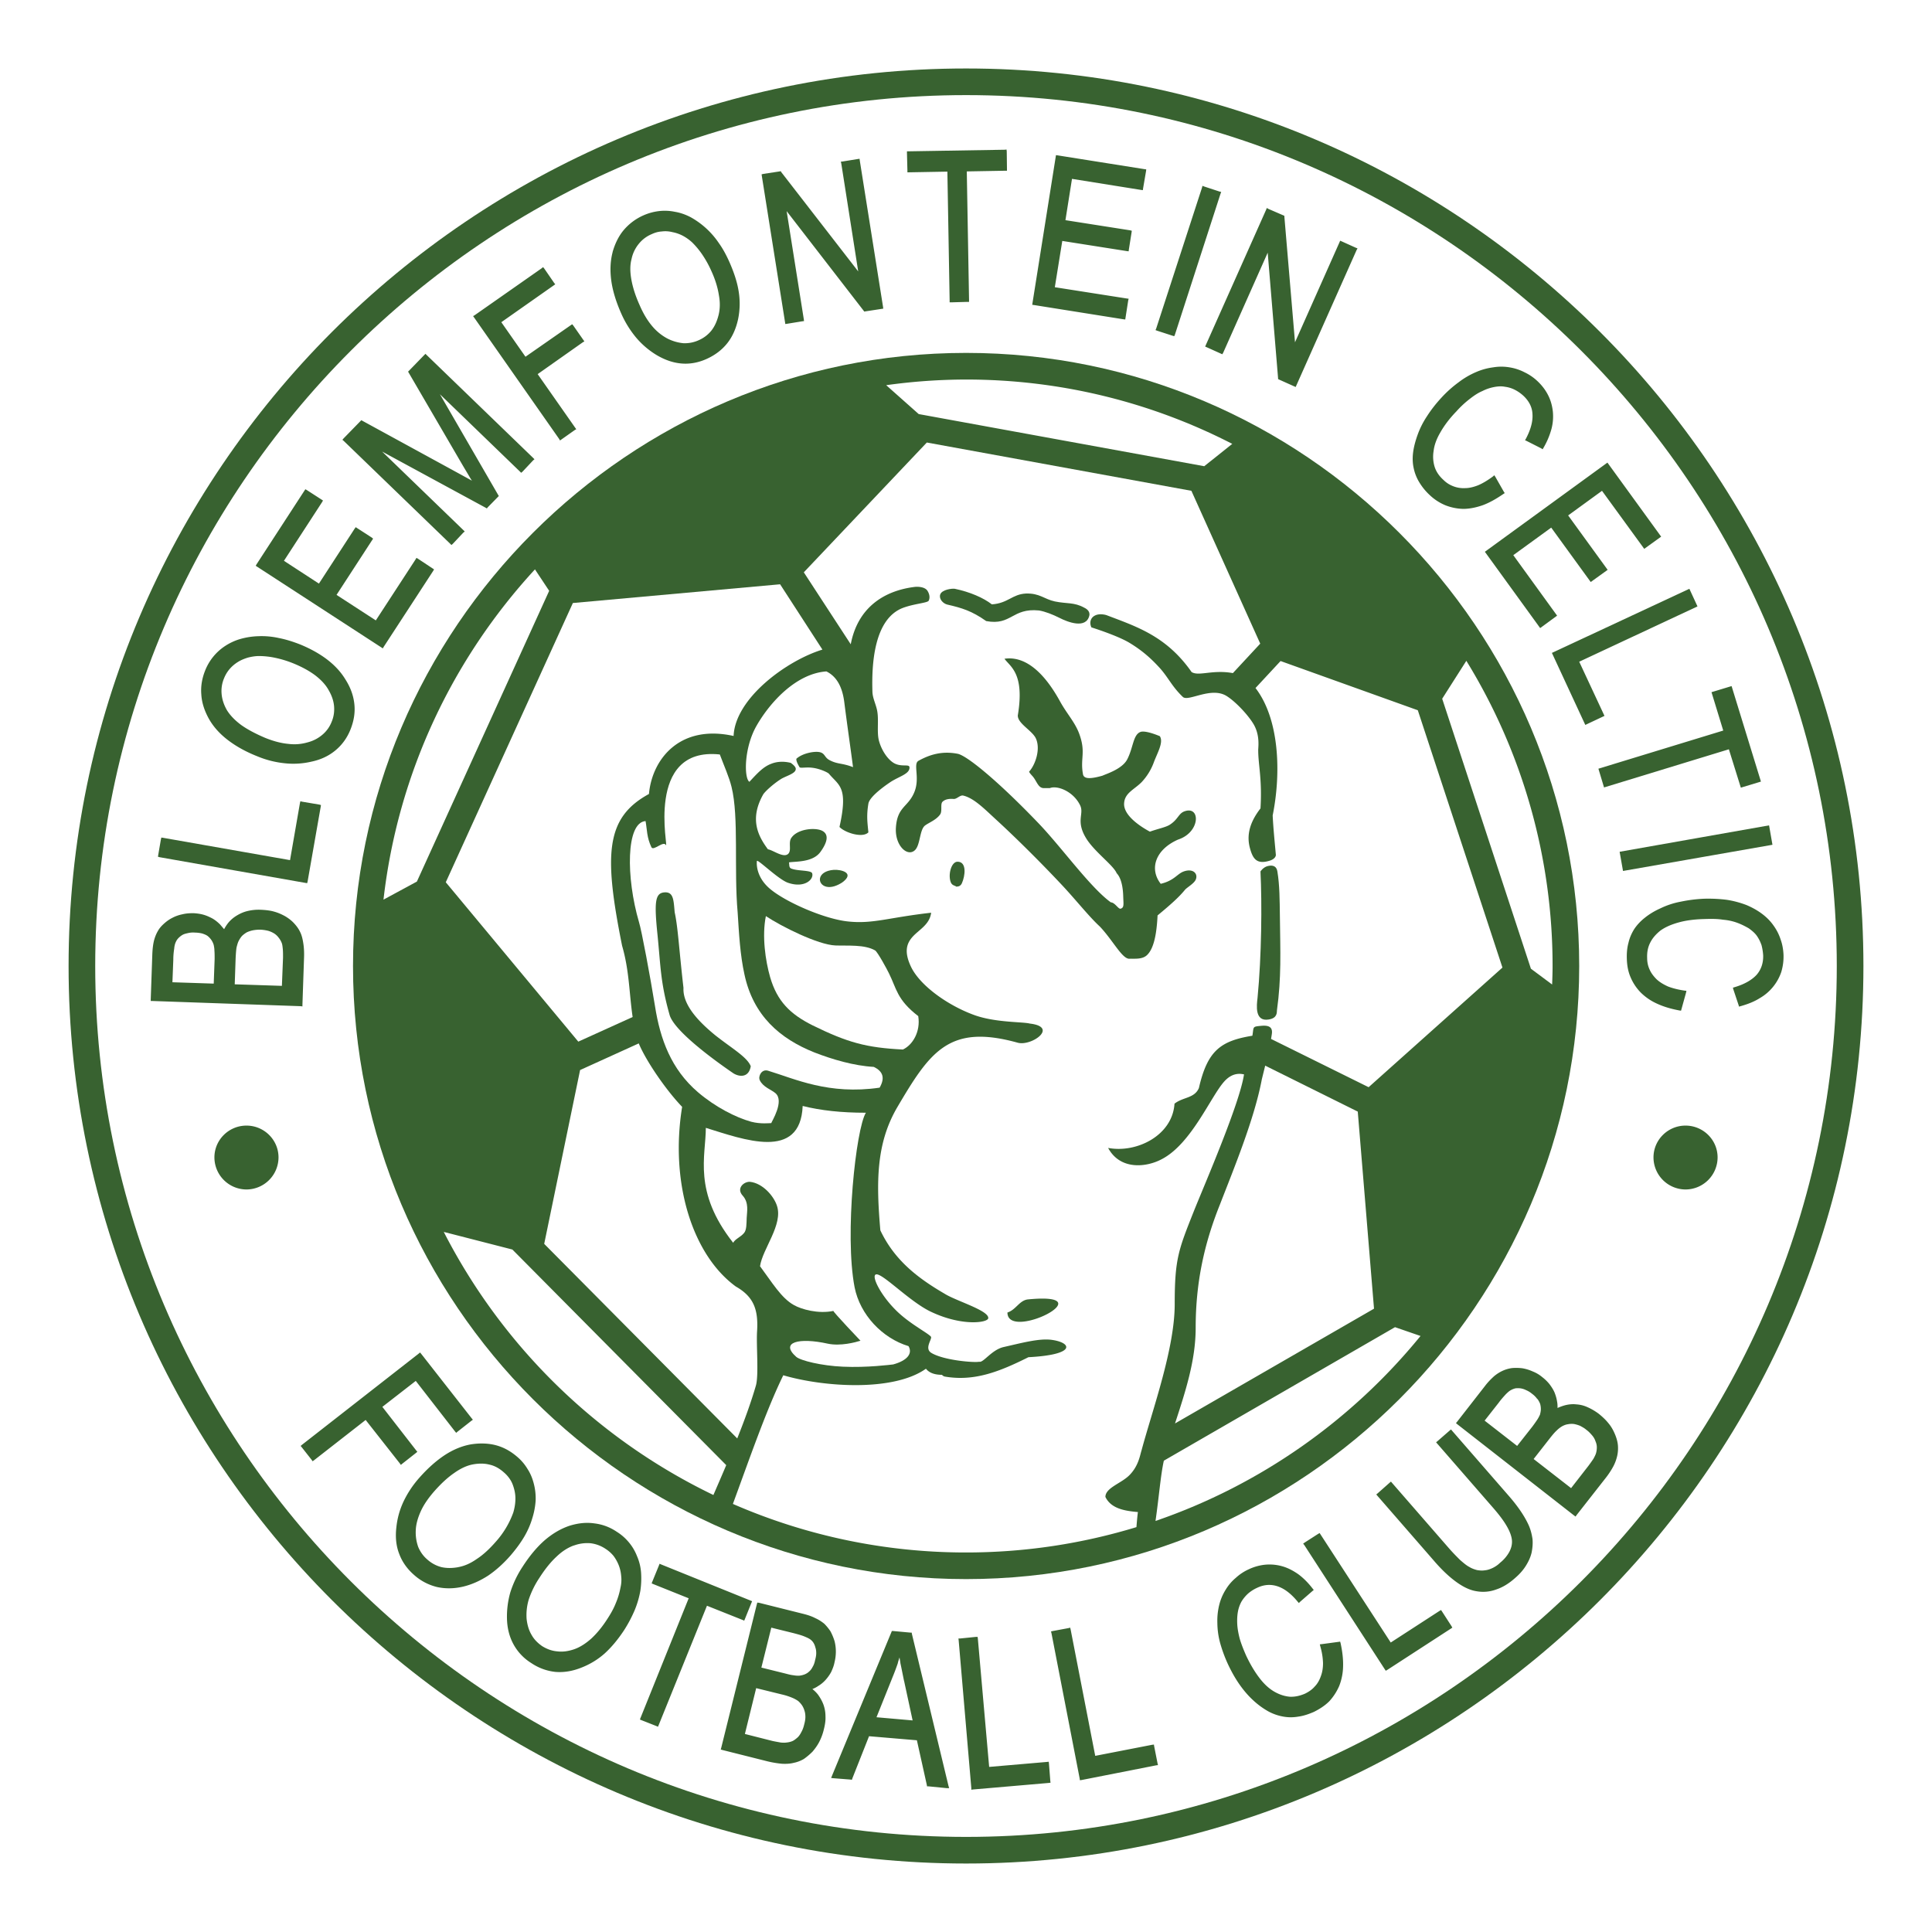
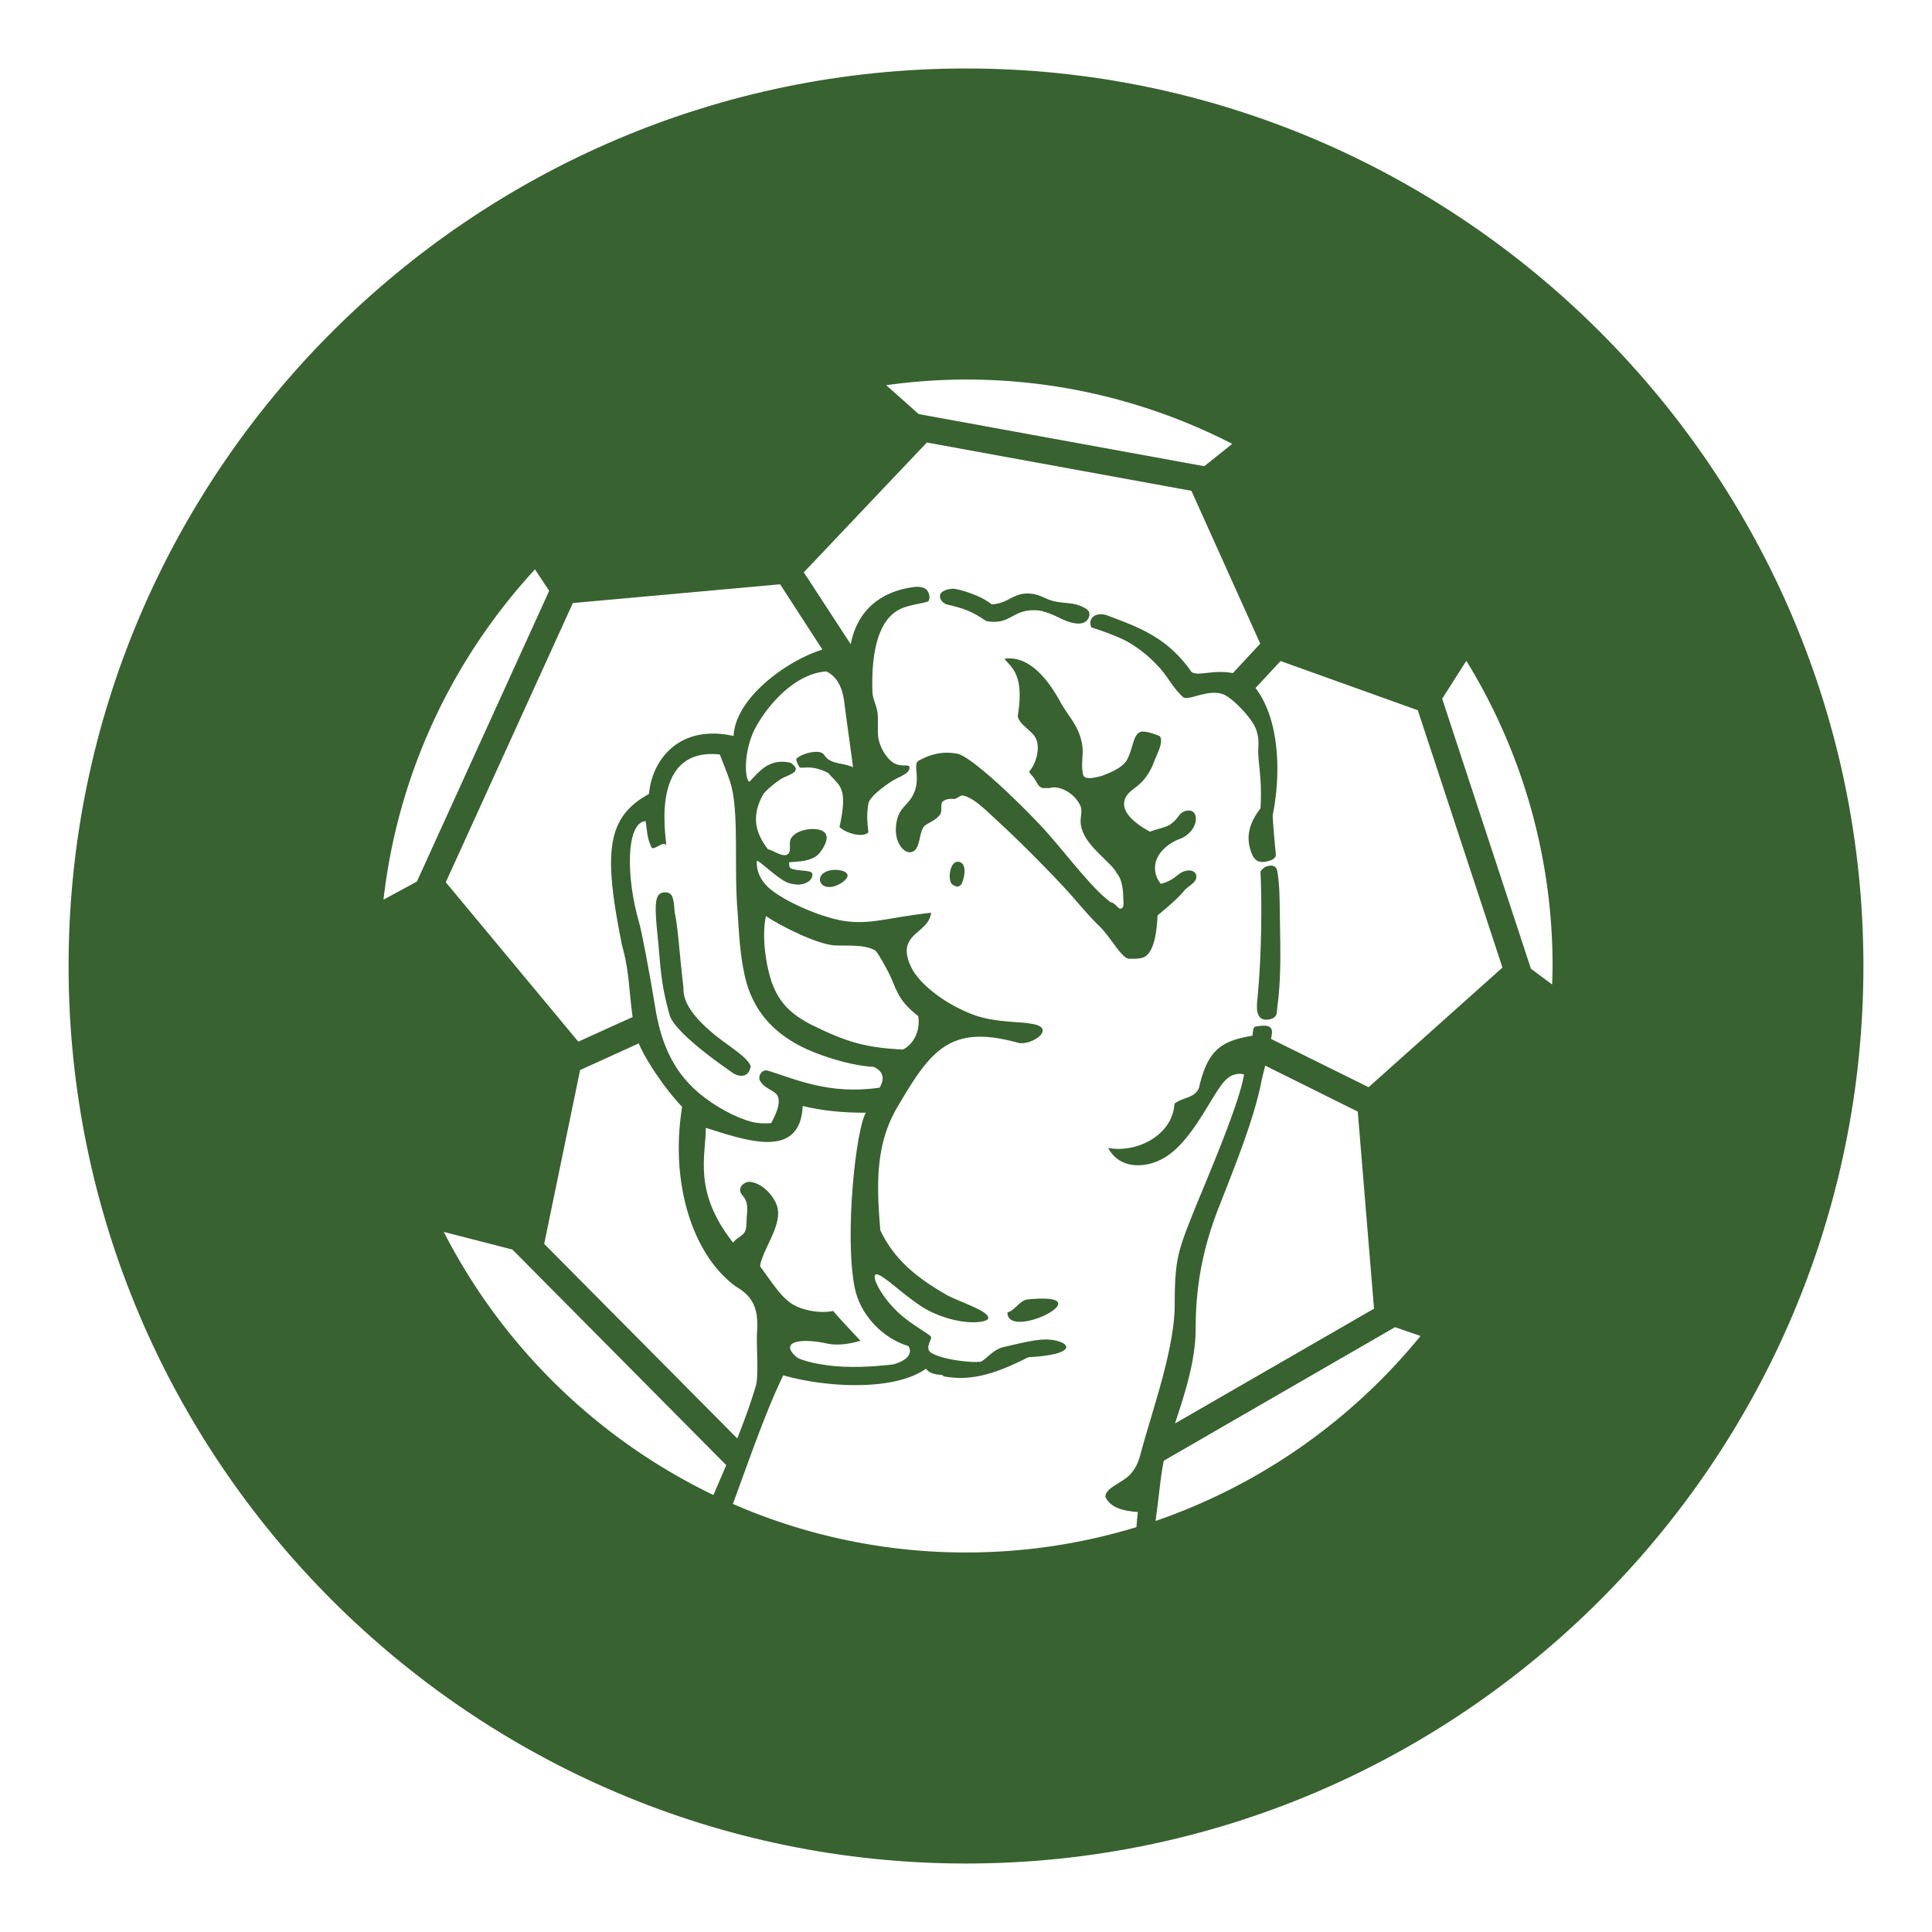
<svg xmlns="http://www.w3.org/2000/svg" width="2500" height="2500" viewBox="0 0 192.756 192.756">
  <g fill-rule="evenodd" clip-rule="evenodd">
    <path fill="#fff" d="M0 0h192.756v192.756H0V0z" />
    <path d="M96.389 6.832c49.3 0 89.525 40.247 89.525 89.546 0 49.323-40.225 89.546-89.525 89.546-49.323 0-89.546-40.223-89.546-89.546 0-49.3 40.223-89.546 89.546-89.546z" fill="#386230" />
-     <path d="M96.389 9.489c47.837 0 86.867 39.052 86.867 86.889 0 47.858-39.029 86.89-86.867 86.89-47.859 0-86.889-39.031-86.889-86.89 0-47.836 39.03-86.889 86.889-86.889z" fill="#fff" />
-     <path d="M168.256 98.855l-.045.203-.449 1.621-.045.158-.158-.023c-.855-.158-1.6-.383-2.23-.676a5.519 5.519 0 0 1-1.645-1.125 4.902 4.902 0 0 1-.99-1.486c-.248-.564-.361-1.172-.383-1.825-.021-.586.021-1.126.158-1.622.111-.496.314-.968.586-1.396.27-.406.629-.789 1.059-1.127.449-.36.967-.675 1.576-.945a7.972 7.972 0 0 1 2.004-.653 14.445 14.445 0 0 1 2.32-.293c.832-.022 1.598.022 2.297.113a9.693 9.693 0 0 1 1.936.518c.586.248 1.105.54 1.555.878.451.338.834.721 1.148 1.172.293.405.541.878.699 1.373.18.496.27 1.014.293 1.555a5.34 5.34 0 0 1-.227 1.711 4.784 4.784 0 0 1-2.163 2.611c-.539.34-1.17.586-1.891.789l-.158.045-.045-.158-.518-1.553-.045-.18.158-.047c.99-.291 1.732-.721 2.205-1.236.451-.52.676-1.172.654-1.938a5.459 5.459 0 0 0-.18-1.081v.022a3.564 3.564 0 0 0-.475-.924c-.201-.27-.473-.495-.787-.721-.316-.18-.699-.383-1.127-.541s-.9-.27-1.441-.314c-.562-.091-1.148-.091-1.824-.068-.99.022-1.869.135-2.59.338-.742.202-1.352.473-1.824.811-.449.36-.811.766-1.037 1.239-.225.45-.314.945-.291 1.509 0 .428.09.811.248 1.148.156.361.404.676.697.969.316.293.697.518 1.148.721.473.18 1.014.314 1.623.404l.204.024zM161.59 84.982l14.91-2.635.338 1.937-14.91 2.612-.338-1.914zM159.473 76.694l12.455-3.806-1.172-3.829 2.004-.608 2.929 9.527-2.005.608-1.194-3.829-12.455 3.806-.562-1.869zM154.834 65.14l13.715-6.396.81 1.757-11.8 5.518 2.521 5.405-1.914.901-3.332-7.185zM148.145 55.051l12.228-8.897 5.361 7.388-1.689 1.216-4.213-5.789-3.377 2.455 3.941 5.429-1.689 1.215-3.941-5.427-3.784 2.747 4.37 6.036-1.69 1.239-5.517-7.612zM149.09 47.416l.113.18.834 1.464.09.135-.137.09c-.721.495-1.395.877-2.07 1.125-.654.226-1.307.361-1.938.361a5.204 5.204 0 0 1-1.779-.361 5.108 5.108 0 0 1-1.555-1.013 5.86 5.86 0 0 1-1.035-1.262 4.376 4.376 0 0 1-.562-1.396c-.113-.495-.137-1.013-.068-1.576s.225-1.148.451-1.779c.225-.63.539-1.261.945-1.869.404-.631.879-1.239 1.441-1.847a11.57 11.57 0 0 1 1.711-1.531 8.056 8.056 0 0 1 1.734-1.014 6.26 6.26 0 0 1 1.713-.473 4.898 4.898 0 0 1 1.621 0 4.96 4.96 0 0 1 1.508.495 5.01 5.01 0 0 1 1.307.901c.428.405.789.878 1.037 1.374.246.473.404 1.014.473 1.6a4.907 4.907 0 0 1-.135 1.779 7.733 7.733 0 0 1-.789 1.87l-.09.157-.135-.09-1.465-.743-.156-.067.088-.158c.475-.901.699-1.711.654-2.432-.023-.699-.338-1.306-.879-1.825a3.861 3.861 0 0 0-.9-.63 2.99 2.99 0 0 0-.969-.293c-.338-.068-.697-.044-1.059.023a4.375 4.375 0 0 0-1.193.405c-.428.18-.832.45-1.262.788a9.581 9.581 0 0 0-1.328 1.239c-.699.721-1.217 1.419-1.6 2.094-.383.653-.607 1.262-.676 1.87a3.444 3.444 0 0 0 .113 1.599c.158.473.451.9.879 1.283.293.293.631.496.99.631.361.136.742.203 1.172.18.404 0 .855-.112 1.307-.292.473-.203.945-.496 1.439-.856l.16-.136zM120.24 34.579l.067-.159 6.013-13.49.069-.18.156.09 1.51.653.09.045v.113l1.058 12.499 4.438-9.977.066-.157.158.067 1.397.631.179.068-.089.157-6.012 13.513-.069.158-.158-.068-1.508-.676-.091-.045v-.09l-1.035-12.522-4.438 9.977-.09.158-.156-.068-1.397-.63-.158-.067zM115.285 32.934l.069-.157 4.57-14.054.045-.181.179.068 1.51.496.182.045-.069.181-4.548 14.053-.069.157-.158-.044-1.531-.496-.18-.068zM102.988 30.412l.024-.181 2.318-14.594.024-.158.179.024 8.649 1.373.179.023-.021.18-.293 1.712-.024.18-.179-.023-6.891-1.103-.654 4.121 6.465 1.014.156.044-.022.158-.271 1.712-.022.18-.179-.022-6.442-1.014-.744 4.617 7.186 1.126.179.023-.044.18-.27 1.734-.023.157-.182-.021-8.918-1.42-.18-.022zM94.745 30.164v-.18l-.225-12.86-3.807.068h-.18v-.181l-.045-1.734v-.18h.18l9.596-.158.156-.022.023.18.022 1.757v.18h-.18l-3.828.068.225 12.837v.18h-.18l-1.577.045h-.18zM78.349 32.327l-.022-.159-2.32-14.616-.023-.158.181-.045 1.621-.247.113-.023.045.09 7.68 9.91-1.689-10.766-.046-.18.181-.022 1.531-.248.158-.023.023.181 2.319 14.594.023.179-.158.023-1.622.248-.112.022-.068-.089-7.68-9.933 1.712 10.789.022.18-.179.022-1.51.247-.18.024zM55.873 43.947l-.09-.157-8.469-12.095-.112-.157.157-.09 6.689-4.685.135-.113.113.136.991 1.441.112.136-.157.112-5.225 3.671 2.41 3.446 4.527-3.153.134-.09.113.135.991 1.419.113.158-.158.089-4.504 3.176 3.738 5.338.113.157-.158.091-1.306.923-.157.112zM45.04 54.375l-.112-.112-10.631-10.27-.135-.113.112-.134 1.689-1.734.09-.09.113.067 9.526 5.203 1.396.766c-.067-.09-.135-.203-.203-.315-.18-.315-.428-.721-.721-1.216l-5.383-9.234-.067-.113.112-.113 1.486-1.531.136-.135.112.113 10.63 10.27.135.134-.135.113-1.058 1.126-.136.113-.112-.113-7.995-7.725L49.7 49.376l.067.113-.09.09-1.014 1.036-.09.113-.112-.068-10.338-5.608 8.107 7.837.136.136-.136.112-1.058 1.126-.132.112zM38.193 64.69l-.135-.09-12.41-8.063-.135-.09.09-.158 4.774-7.342.091-.135.157.091 1.464.945.136.09-.091.158-3.805 5.856 3.49 2.274 3.558-5.473.113-.157.135.09 1.464.945.135.113-.09.135-3.558 5.473 3.919 2.545 3.963-6.081.09-.157.159.09 1.463.968.135.09-.09.158-4.932 7.567-.09.158zM30.648 88.113l-.158-.023-14.571-2.568-.158-.045.023-.157.27-1.577.045-.18.158.022 12.68 2.23.99-5.697.045-.18.158.044 1.734.293.158.045-.022.158-1.307 7.454-.045.181zM143.279 143.898l.137-.111 1.215-1.059.135-.113.113.135 5.607 6.441c.475.541.879 1.059 1.217 1.555s.607.969.811 1.418c.203.451.314.924.383 1.375.045.449 0 .924-.09 1.373-.113.473-.316.9-.586 1.328-.27.43-.631.834-1.08 1.217-.609.541-1.24.924-1.871 1.127a3.721 3.721 0 0 1-1.914.18c-.652-.09-1.328-.404-2.049-.924-.721-.518-1.486-1.238-2.275-2.162l-5.607-6.441-.113-.135.137-.113 1.193-1.057.135-.113.113.135 5.607 6.441c.428.496.832.9 1.17 1.238.361.314.654.562.924.699.248.156.52.248.766.314.271.045.52.068.789.023.27-.023.518-.113.766-.227.27-.135.518-.293.742-.518.428-.338.723-.721.924-1.08.203-.383.293-.744.271-1.127-.023-.383-.182-.855-.473-1.373-.316-.564-.768-1.172-1.375-1.871l-5.607-6.441-.115-.134zM138.258 166.691l-.09-.134-8.041-12.411-.111-.134.156-.114 1.33-.855.156-.09.09.135 7.006 10.787 4.863-3.152.158-.09.09.135.946 1.464.089.159-.134.089-6.35 4.122-.158.089zM131.68 164.055l.203-.021 1.668-.225.156-.023.045.158c.182.834.271 1.621.248 2.32a5.658 5.658 0 0 1-.383 1.936 5.471 5.471 0 0 1-.99 1.533c-.428.428-.947.766-1.531 1.059-.518.225-1.037.404-1.555.473-.518.09-1.014.09-1.51 0a4.903 4.903 0 0 1-1.486-.518 7.816 7.816 0 0 1-1.486-1.082c-.494-.451-.945-.969-1.373-1.576s-.811-1.283-1.172-2.051a14.01 14.01 0 0 1-.787-2.139 7.903 7.903 0 0 1-.271-1.982 6.607 6.607 0 0 1 .182-1.779 5.234 5.234 0 0 1 .631-1.508c.27-.451.607-.857 1.014-1.195a4.882 4.882 0 0 1 1.328-.877 4.988 4.988 0 0 1 1.645-.451c.562-.045 1.104 0 1.666.158s1.08.428 1.6.789c.518.381.99.855 1.441 1.441l.111.135-.135.111-1.217 1.059-.135.135-.135-.156c-.652-.789-1.307-1.283-1.982-1.51-.676-.225-1.352-.18-2.025.137a3.741 3.741 0 0 0-.924.584 3.685 3.685 0 0 0-.652.789 3.322 3.322 0 0 0-.361 1.014c-.068.359-.09.787-.068 1.238.023.451.113.945.248 1.465.158.539.383 1.102.652 1.711.428.9.879 1.645 1.352 2.252.451.586.947 1.035 1.465 1.328s1.014.451 1.531.496c.518.023 1.014-.09 1.531-.314.361-.182.699-.406.945-.699.271-.27.475-.631.609-1.014.156-.404.225-.834.225-1.328a6.663 6.663 0 0 0-.27-1.666l-.048-.207zM107.74 177.615l-.023-.181-2.815-14.504-.045-.159.18-.044 1.578-.293.156-.043.045.179 2.455 12.612 5.676-1.104.18-.021.023.158.338 1.711.045.179-.179.022-7.434 1.465-.18.023zM96.907 178.561v-.18l-1.261-14.731-.023-.179h.18l1.578-.159h.156l.024.182 1.127 12.791 5.765-.496.18-.021.021.179.135 1.735.023.179-.179.024-7.545.652-.181.024zM63.845 171.557l.068-.182 4.797-11.914-3.536-1.418-.158-.068.068-.18.653-1.6.068-.179.157.068 8.918 3.604.159.066-.068.158-.653 1.621-.068.158-.158-.068-3.558-1.418-4.82 11.914-.067.158-.157-.068-1.487-.586-.158-.066zM29.995 144.26l.135-.114 11.644-9.097.135-.113.112.134 5.045 6.442.113.134-.158.114-1.374 1.08-.134.113-.113-.135-3.919-5.045-3.333 2.59 3.378 4.348.112.133-.135.115-1.373 1.08-.135.113-.113-.158-3.401-4.324-5.135 4.008-.157.113-.091-.135-.991-1.261-.112-.135zM61.976 31.268c-.518-1.171-.855-2.275-.991-3.289-.135-1.013-.09-1.959.135-2.815v-.022c.248-.855.608-1.599 1.126-2.208a5.46 5.46 0 0 1 1.937-1.441 5.39 5.39 0 0 1 1.531-.428 4.942 4.942 0 0 1 1.622.067c.54.09 1.058.271 1.576.541a8.177 8.177 0 0 1 2.815 2.59c.406.563.766 1.239 1.081 1.959.451 1.037.766 2.004.901 2.928a7.615 7.615 0 0 1-.067 2.681c-.203.946-.563 1.756-1.081 2.41-.518.653-1.193 1.171-2.027 1.554-.833.383-1.689.541-2.522.473-.856-.068-1.689-.36-2.522-.855a8.297 8.297 0 0 1-2.027-1.735 10.125 10.125 0 0 1-1.487-2.41zm1.846-.811c.361.833.767 1.509 1.239 2.072.451.541.968.946 1.509 1.238a4.465 4.465 0 0 0 1.599.474 3.326 3.326 0 0 0 1.531-.293 3.333 3.333 0 0 0 1.261-.946c.338-.428.563-.923.721-1.532.157-.608.18-1.261.044-2.004-.112-.744-.36-1.577-.766-2.455-.248-.563-.541-1.081-.856-1.554s-.653-.878-1.036-1.261a4.49 4.49 0 0 0-.946-.676 3.754 3.754 0 0 0-1.036-.36 2.838 2.838 0 0 0-1.059-.067c-.36.022-.675.112-1.013.27a3.256 3.256 0 0 0-1.284.968 3.505 3.505 0 0 0-.72 1.509c-.158.586-.158 1.262-.023 2.027.138.788.408 1.644.835 2.59zM25.671 75.456c-1.194-.473-2.185-1.036-2.996-1.667-.811-.63-1.441-1.352-1.869-2.139-.428-.789-.676-1.577-.721-2.365-.067-.788.067-1.599.383-2.387a5.216 5.216 0 0 1 2.004-2.455c.45-.293.968-.541 1.532-.699a7.308 7.308 0 0 1 1.779-.27 7.899 7.899 0 0 1 2.027.18c.698.135 1.419.36 2.162.653 1.036.428 1.915.923 2.658 1.486.766.586 1.374 1.239 1.825 1.982.518.811.811 1.621.9 2.477.09.833-.045 1.667-.383 2.522s-.855 1.554-1.509 2.095c-.653.54-1.441.923-2.41 1.125a7.922 7.922 0 0 1-2.635.158 9.662 9.662 0 0 1-2.747-.696zm.766-1.848c.833.338 1.599.541 2.32.608.698.09 1.351.022 1.959-.158a3.63 3.63 0 0 0 1.464-.766 3.18 3.18 0 0 0 .901-1.261c.225-.518.292-1.059.248-1.577s-.225-1.059-.541-1.599c-.293-.541-.766-1.037-1.351-1.486-.608-.451-1.352-.856-2.252-1.217a10.62 10.62 0 0 0-1.712-.518 7.935 7.935 0 0 0-1.622-.181c-.383 0-.766.067-1.126.158-.36.113-.699.248-1.014.45a3.485 3.485 0 0 0-.811.699 3.303 3.303 0 0 0-.541.9 3.247 3.247 0 0 0-.248 1.577c.045.54.225 1.081.518 1.599.315.518.788 1.014 1.419 1.486.632.453 1.442.881 2.389 1.286zM30.175 100.41l-.18-.023-14.775-.518h-.18v-.182l.158-4.526c.022-.473.068-.9.158-1.283.09-.361.225-.699.383-.969.158-.293.36-.518.608-.743.248-.225.518-.428.833-.586.337-.18.675-.292 1.013-.36.36-.09.721-.113 1.104-.113.36.022.698.067 1.014.158.315.09.607.225.9.382.27.158.518.361.744.585l.405.474a4.13 4.13 0 0 1 .428-.654c.248-.292.518-.518.856-.72.338-.203.698-.36 1.104-.451s.833-.135 1.283-.113c.473.022.901.067 1.307.181.405.112.766.27 1.126.473.338.203.631.428.878.698.248.27.451.54.608.878.157.315.248.698.315 1.149.067.428.09.923.067 1.464l-.158 4.616v.183h.001zm-2.05-2.051l.113-2.815c0-.337 0-.607-.023-.855-.022-.226-.044-.428-.09-.563a1.918 1.918 0 0 0-.315-.562 1.646 1.646 0 0 0-.45-.428 2.495 2.495 0 0 0-.608-.271 4.154 4.154 0 0 0-.788-.112 3.8 3.8 0 0 0-.743.067 2.768 2.768 0 0 0-.608.203c-.18.113-.338.226-.473.361a2.465 2.465 0 0 0-.316.473c-.089.158-.157.406-.225.676-.045.293-.068.653-.09 1.059l-.09 2.613 4.706.154zm-6.801-.224l.09-2.455c0-.315 0-.608-.022-.855 0-.226-.045-.405-.068-.541a1.815 1.815 0 0 0-.248-.518 1.906 1.906 0 0 0-.36-.383c-.158-.113-.338-.18-.541-.248a3.304 3.304 0 0 0-.721-.09c-.248-.023-.473 0-.676.045-.202.045-.405.089-.563.18-.158.09-.292.203-.405.315a1.28 1.28 0 0 0-.271.405c-.068.135-.135.36-.158.653-.045.293-.09.653-.09 1.104L17.203 98l4.121.135zM157.197 151.309l-.156-.113-11.645-9.098-.135-.113.113-.135 2.791-3.58c.293-.385.586-.676.879-.947.293-.248.586-.428.879-.562s.607-.225.945-.27a5.196 5.196 0 0 1 1.014.021 4.25 4.25 0 0 1 1.035.316c.338.135.654.314.947.562.293.225.518.449.721.697.203.271.383.541.518.855.113.293.203.586.248.902.045.203.045.428.045.631a4.95 4.95 0 0 1 .744-.271c.359-.09.742-.135 1.125-.09.383.023.766.113 1.148.293.361.158.744.383 1.104.652.359.295.676.586.947.924.27.316.473.676.629 1.037.158.359.271.721.316 1.08a3.53 3.53 0 0 1-.045 1.08 4.263 4.263 0 0 1-.406 1.127 8.148 8.148 0 0 1-.811 1.217l-2.859 3.648-.091.137zm-.449-2.838l1.734-2.229c.201-.271.359-.496.496-.699.111-.203.201-.383.246-.518.068-.225.092-.428.092-.631s-.047-.404-.137-.607c-.066-.203-.18-.406-.338-.586s-.338-.383-.562-.541c-.203-.18-.428-.293-.631-.406a3.293 3.293 0 0 0-.607-.18 1.918 1.918 0 0 0-.609.023c-.18.021-.359.09-.539.18a2.64 2.64 0 0 0-.564.428c-.225.203-.449.475-.697.789l-1.621 2.072 3.737 2.905zm-5.383-4.211l1.508-1.914c.203-.271.361-.496.496-.699.135-.201.203-.359.271-.494.045-.182.09-.361.09-.564 0-.18-.023-.338-.068-.518a2.171 2.171 0 0 0-.27-.496h-.023a2.288 2.288 0 0 0-.518-.518 2.234 2.234 0 0 0-.586-.359 1.817 1.817 0 0 0-.562-.182 2.135 2.135 0 0 0-.518 0c-.158.045-.293.09-.451.182-.135.066-.316.225-.518.428-.203.225-.451.494-.697.832l-1.398 1.779 3.244 2.523zM82.921 177.389l.09-.225 5.923-14.324.045-.113h.135l1.711.158h.135l.022.135 3.649 15.158.067.225h-.248l-1.824-.18h-.135l-.022-.137-.991-4.459-4.774-.404-1.666 4.211-.045.137-.135-.023-1.712-.135-.225-.024zm4.527-6.059l3.604.316-.856-3.965v.023c-.135-.654-.248-1.238-.36-1.758-.022-.203-.067-.404-.09-.584-.067.201-.135.404-.18.607a24.71 24.71 0 0 1-.518 1.373l-1.6 3.988zM71.908 174.551l.045-.156 3.559-14.348.045-.158.18.023 4.414 1.104c.45.113.855.248 1.193.428.36.158.653.361.901.562.225.227.428.475.608.744.157.293.292.607.405.969.09.336.135.697.135 1.059 0 .359-.045.721-.135 1.08-.068.361-.203.676-.337.969a4.19 4.19 0 0 1-.563.789 3.214 3.214 0 0 1-.743.607 2.69 2.69 0 0 1-.563.293c.225.18.405.359.563.562.225.316.405.631.541.992.135.383.202.766.202 1.17.022.406-.045.834-.158 1.283a5.4 5.4 0 0 1-.451 1.24c-.18.359-.427.697-.675.99a6.439 6.439 0 0 1-.879.744c-.315.18-.653.314-1.013.383-.338.09-.744.111-1.171.09a9.98 9.98 0 0 1-1.464-.248l-4.482-1.127-.157-.044zm2.41-1.553l2.748.697c.315.068.585.113.833.158.225.021.428.021.562 0 .226-.023.428-.068.631-.158.18-.09.337-.225.495-.361.158-.156.27-.336.383-.562.113-.201.203-.449.27-.742.067-.248.113-.496.113-.721 0-.227-.022-.428-.09-.631a1.96 1.96 0 0 0-.248-.541 2.287 2.287 0 0 0-.382-.428 3.205 3.205 0 0 0-.631-.338 6.33 6.33 0 0 0-.991-.314l-2.567-.631-1.126 4.572zm1.644-6.623l2.365.586c.338.09.608.158.856.182.225.043.405.043.541.043.203-.021.383-.066.563-.135.157-.066.314-.156.45-.293.136-.111.248-.27.338-.449.112-.18.202-.428.248-.676.067-.248.113-.473.113-.699 0-.201-.023-.404-.091-.584a1.512 1.512 0 0 0-.203-.475 1.211 1.211 0 0 0-.337-.336c-.135-.092-.338-.182-.608-.293-.293-.113-.631-.203-1.059-.316l-2.185-.539-.991 3.984zM52.156 156.285c.698-1.08 1.419-1.936 2.185-2.611.789-.676 1.599-1.148 2.455-1.441.856-.271 1.689-.361 2.478-.248.788.09 1.554.361 2.252.834.473.293.878.652 1.216 1.059.338.404.609.855.811 1.373a5.03 5.03 0 0 1 .405 1.623 8.4 8.4 0 0 1-.067 1.822 9.286 9.286 0 0 1-.563 1.938 13.33 13.33 0 0 1-1.058 2.004c-.608.924-1.262 1.713-1.96 2.344a7.695 7.695 0 0 1-2.297 1.395c-.901.361-1.757.496-2.59.43a5.26 5.26 0 0 1-2.41-.879 5.044 5.044 0 0 1-1.779-1.871c-.406-.742-.63-1.598-.653-2.566a8.834 8.834 0 0 1 .338-2.635 10.28 10.28 0 0 1 1.237-2.571zm1.667 1.127a9.052 9.052 0 0 0-1.059 2.139 5.424 5.424 0 0 0-.225 1.961c.067.607.225 1.148.495 1.598.248.451.608.812 1.059 1.127.473.293.968.473 1.486.518.541.068 1.081 0 1.689-.203.585-.201 1.148-.562 1.711-1.057.563-.52 1.104-1.172 1.622-1.982.338-.518.631-1.037.833-1.555a7.395 7.395 0 0 0 .474-1.576c.089-.383.112-.766.067-1.148a3.73 3.73 0 0 0-.248-1.082 4.042 4.042 0 0 0-.518-.922 3.39 3.39 0 0 0-.789-.699 3.422 3.422 0 0 0-1.509-.562 3.855 3.855 0 0 0-1.644.225h-.022c-.563.203-1.149.562-1.712 1.104-.584.538-1.147 1.235-1.71 2.114zM41.819 147.457c.833-.945 1.689-1.711 2.545-2.275.856-.561 1.734-.922 2.635-1.08.879-.135 1.712-.111 2.478.09.765.203 1.464.586 2.117 1.148.428.361.766.768 1.036 1.217.293.451.496.945.631 1.486.135.518.202 1.082.18 1.666a7.447 7.447 0 0 1-.338 1.779c-.18.609-.45 1.24-.811 1.848s-.811 1.217-1.329 1.824c-.744.855-1.509 1.531-2.275 2.049-.811.52-1.622.879-2.455 1.082-.945.225-1.824.225-2.635.045a5.299 5.299 0 0 1-2.274-1.193c-.698-.609-1.194-1.307-1.487-2.096-.315-.787-.405-1.689-.292-2.656.09-.879.314-1.713.698-2.547.382-.811.9-1.621 1.576-2.387zm1.486 1.352c-.585.676-1.036 1.328-1.329 1.982-.292.652-.473 1.283-.495 1.891a4.328 4.328 0 0 0 .248 1.668c.203.473.496.9.924 1.26a3.35 3.35 0 0 0 1.396.744c.518.113 1.059.113 1.689 0h-.023c.631-.113 1.239-.383 1.847-.811.63-.406 1.261-.99 1.892-1.711a8.873 8.873 0 0 0 1.757-2.927c.112-.385.18-.744.203-1.127a3.65 3.65 0 0 0-.09-1.104c-.09-.361-.203-.699-.382-.99a3.217 3.217 0 0 0-.676-.789c-.428-.383-.9-.652-1.418-.766-.518-.135-1.081-.135-1.689-.021-.585.111-1.216.404-1.846.855-.656.449-1.31 1.057-2.008 1.846zM24.59 112.301c1.756 0 3.198 1.418 3.198 3.176a3.21 3.21 0 0 1-3.198 3.197 3.21 3.21 0 0 1-3.198-3.197c0-1.758 1.441-3.176 3.198-3.176zM168.166 112.301c-1.756 0-3.197 1.418-3.197 3.176a3.21 3.21 0 0 0 3.197 3.197 3.21 3.21 0 0 0 3.199-3.197c0-1.758-1.441-3.176-3.199-3.176z" fill="#386230" />
-     <path d="M96.389 35.209c33.693 0 61.169 27.477 61.169 61.169s-27.477 61.169-61.169 61.169c-33.692 0-61.169-27.477-61.169-61.169s27.477-61.169 61.169-61.169z" fill="#386230" />
    <path d="M51.12 124.666l-6.846-1.758a59.01 59.01 0 0 0 26.902 26.248c.443-1.02.871-2.012 1.281-2.979L51.12 124.666zM75.534 132.818c.135-2.162-.338-3.445-2.117-4.459-4.302-3.131-6.599-10.293-5.36-17.928-1.595-1.654-3.593-4.561-4.329-6.33l-5.852 2.658-3.581 17.342 19.26 19.412c.734-1.84 1.375-3.598 1.866-5.291.293-1.079.023-3.984.113-5.404zM64.746 79.216c.315-3.469 3.063-6.981 8.445-5.788.155-3.74 5.248-7.503 8.861-8.617l-4.221-6.517-20.676 1.869-12.679 27.86 13.22 15.901 5.422-2.457c-.352-2.408-.326-4.615-1.053-7.116-1.823-9.099-1.666-12.769 2.681-15.135zM116.117 145.732c-.324 1.459-.475 3.537-.832 6.014 10.451-3.586 19.588-10.051 26.441-18.455l-2.545-.879-23.064 13.32zM121.727 120.139c-1.578 3.92-2.434 7.814-2.434 12.342 0 3.293-1.055 6.451-2.061 9.537l19.854-11.451-1.621-19.662-9.236-4.586-.336 1.365c-.743 3.964-2.815 8.964-4.166 12.455z" fill="#fff" />
    <path d="M141.455 70.861l-13.693-4.91-2.5 2.693c2.379 3.09 2.576 8.431 1.713 12.712.066 1.352.201 2.612.314 3.896.023.09-.023.45-.652.63-1.283.383-1.668-.225-1.959-1.374-.34-1.396.156-2.658 1.08-3.852.18-2.859-.225-4.369-.225-5.766-.023-.248.225-1.486-.475-2.657-.539-.901-1.777-2.229-2.68-2.792-1.553-.969-3.828.608-4.369.089-1.104-1.058-1.441-1.937-2.318-2.905-.947-1.036-1.826-1.779-3.02-2.5-.945-.563-2.656-1.171-3.783-1.532-.248-.54-.021-.991.338-1.171.451-.248 1.082-.09 1.238-.022 2.951 1.126 5.924 2.072 8.424 5.653.734.445 2.084-.268 4.117.103l2.729-2.94-6.869-15.248L92.47 44.15 80.196 57.1l4.683 7.18c.713-3.737 3.402-5.345 6.331-5.717.293-.045 1.104-.045 1.351.428.226.383.203.743.09.946-.135.225-1.464.293-2.59.721-2.883 1.126-3.108 5.652-3.018 8.378.022.676.405 1.329.496 2.026.135.901-.067 2.027.158 2.861.248.901.833 1.824 1.486 2.208.743.428 1.509.067 1.554.405.068.676-1.036.923-1.892 1.486-1.104.743-2.117 1.599-2.207 2.162-.203 1.216-.09 1.914 0 2.86-.585.608-2.365.023-2.883-.54.901-4.032-.067-4.122-1.059-5.315-.135-.135-.901-.496-1.621-.585-.631-.09-1.239.067-1.307-.067-.203-.338-.338-.631-.315-.833.608-.563 1.847-.789 2.365-.653.518.135.428.541.991.811.789.405 1.193.248 2.297.676-.226-1.757-.563-4.054-.856-6.351-.18-1.599-.743-2.68-1.802-3.199-2.95.203-5.562 2.974-6.959 5.406-1.284 2.229-1.261 5.27-.721 5.608.833-.901 1.396-1.509 2.185-1.802.451-.18 1.104-.293 1.937-.09.406.292.541.495.496.675-.068.405-.946.63-1.441.923-.789.496-1.622 1.261-1.802 1.554-1.396 2.477-.496 4.167.473 5.473.541.09 1.554.901 2.027.45.36-.36-.023-1.126.315-1.599.586-.855 2.208-1.036 2.973-.743.766.315.699 1.081-.067 2.139-.766 1.081-2.5.946-3.153 1.059.067.18-.045.541.271.63.653.248 1.981.135 2.05.473.18.586-.767 1.509-2.433.924-.991-.361-3.041-2.41-3.085-2.162-.045.382-.023 1.734 1.441 2.883 1.667 1.329 5.473 2.95 7.725 3.153 2.432.247 4.009-.406 8.22-.879-.157 1.239-1.284 1.712-1.937 2.5-.519.63-.766 1.441-.067 2.906.923 1.914 3.783 3.918 6.418 4.842 1.037.359 2.23.518 3.242.607 1.014.09 1.848.113 2.186.203 2.906.338.18 2.275-1.193 1.914-6.87-1.914-8.761.879-12.072 6.51-2.05 3.559-2.072 7.318-1.645 12.207 1.396 2.949 3.671 4.729 6.419 6.328 1.149.721 4.415 1.666 4.346 2.432-.021.451-2.544.834-5.607-.586-2.117-.945-4.865-3.852-5.563-3.783-.563.068.383 2.004 1.915 3.537 1.329 1.352 3.22 2.297 3.536 2.68.158.225-.699 1.17.045 1.621 1.239.744 4.28.99 4.774.879.406.135 1.238-1.193 2.434-1.465 1.891-.428 3.535-.877 4.773-.721 2.051.271 2.523 1.486-2.297 1.734-2.883 1.441-5.383 2.432-8.311 1.938a.505.505 0 0 1-.315-.18c-.743 0-1.283-.203-1.599-.609-3.221 2.297-10.157 1.848-14.234.654-1.706 3.492-3.411 8.445-5.027 12.836a58.067 58.067 0 0 0 23.27 4.844c5.906 0 11.609-.889 16.992-2.529.055-.68.105-1.236.148-1.504-1.307-.111-2.682-.338-3.244-1.508 0-.924 1.6-1.352 2.41-2.186.9-.922 1.035-1.959 1.193-2.453 1.104-4.1 3.311-10.158 3.311-14.596 0-4.549.383-5.428 1.938-9.346 1.059-2.635 4.549-10.676 4.977-13.58-.203-.023-1.059-.293-1.959.697-1.352 1.486-3.266 6.193-6.215 7.748-1.533.834-4.168 1.148-5.385-1.104 2.838.539 6.42-1.238 6.623-4.414.855-.676 1.98-.52 2.432-1.555.855-3.715 2.139-4.707 5.338-5.225.158-.924-.045-.902.924-.992.787-.066 1.125.182 1.012.857a15.16 15.16 0 0 1-.074.453l9.736 4.816L149.9 96.535l-8.445-25.674z" fill="#fff" />
    <path d="M65.354 100.41c-.473-2.93-1.351-7.635-1.599-8.401-1.307-4.46-1.307-9.955.653-10.09.158.878.113 1.621.585 2.612.203.405 1.193-.676 1.441-.225.338.608-2.185-9.842 5.383-9.032.428 1.149.923 2.23 1.171 3.244.744 2.996.226 8.265.608 12.522.135 2.139.248 4.234.676 6.17.878 4.121 3.536 6.418 6.981 7.793 1.802.699 3.941 1.33 5.923 1.441.946.451 1.126 1.127.585 2.072-5.09.742-8.446-.879-11.126-1.689-.653-.203-1.014.562-.833.945.338.699 1.126.924 1.554 1.285.946.787-.383 2.859-.405 2.994-.157 0-1.059.113-2.004-.135-1.554-.428-3.603-1.486-5.315-2.949-2.679-2.297-3.76-5.291-4.278-8.557z" fill="#fff" />
    <path d="M81.075 102.301c3.49 1.713 5.359 2.23 9.008 2.41.969-.449 1.779-1.779 1.531-3.332-2.139-1.645-2.162-2.748-2.927-4.279-.181-.383-1.126-2.118-1.374-2.275-1.059-.608-2.703-.451-3.964-.496-1.734-.067-5.383-1.892-6.937-2.928-.405 1.982-.045 4.459.428 6.103.699 2.387 1.982 3.672 4.235 4.797zM86.389 111.018c-2.455 0-4.504-.225-6.306-.676-.226 5.518-5.923 3.332-9.662 2.184 0 2.793-1.307 6.352 2.726 11.465.202-.383.743-.562 1.081-.969.27-.293.248-.969.27-1.51.023-.607.248-1.508-.405-2.229-.653-.721.113-1.396.721-1.375 1.284.135 2.387 1.42 2.703 2.389.63 1.891-1.442 4.301-1.689 6.035 1.194 1.6 2.117 3.176 3.378 3.873.743.428 2.432.902 3.941.586 0 .135 2.658 2.928 2.703 2.973-.496.158-2.004.564-3.266.293-2.86-.631-4.797-.156-3.153 1.307.428.383 2.545.9 4.662.99 2.41.113 4.797-.201 5.022-.225 1.396-.383 1.959-1.08 1.531-1.824-2.612-.787-4.842-3.131-5.383-5.879-1.013-5.246.135-15.809 1.126-17.408z" fill="#fff" />
    <path d="M66.255 89.036c-.901.091-.991.991-.653 4.257.315 3.153.292 4.729 1.193 7.928.428 1.666 4.774 4.773 6.396 5.877.653.385 1.532.385 1.712-.721-.361-.922-1.915-1.801-3.536-3.084-1.599-1.307-3.266-2.996-3.176-4.73-.45-3.896-.541-5.991-.878-7.544-.112-1.24-.112-2.073-1.058-1.983zM99.295 81.694c-1.127-1.036-2.141-2.072-3.199-2.32-.315-.067-.631.36-.946.338-.338-.022-.789-.022-1.104.27-.248.226-.023.879-.225 1.239-.36.562-1.148.855-1.509 1.126-.585.405-.472 2.004-1.058 2.5-.743.653-1.982-.496-1.869-2.275.135-2.049 1.148-2.027 1.779-3.401.698-1.486-.112-2.928.473-3.266 1.059-.585 2.297-1.014 3.919-.698.969.203 4.167 2.86 8.108 6.982 2.297 2.41 5.113 6.351 7.162 7.837.428.022.766.721.99.631.359-.112.27-.45.248-1.239-.021-.766-.158-1.779-.654-2.297-.314-.766-2.07-2.026-2.949-3.333-1.238-1.892-.225-2.567-.721-3.491-.697-1.374-2.275-1.959-2.996-1.667h-.607c-.562 0-.697-.698-1.104-1.171-.18-.203-.314-.338-.359-.473.607-.653 1.17-2.23.676-3.311-.361-.788-1.826-1.486-1.803-2.297.697-4.189-.744-4.842-1.33-5.653 1.803-.271 3.717.946 5.52 4.212.676 1.238 1.441 2.026 1.893 3.152.764 1.982.111 2.523.426 4.189.113.45.744.45 1.938.112.383-.18 1.938-.653 2.455-1.599.631-1.194.586-2.5 1.352-2.771.338-.112 1.104.09 1.914.428.406.608-.27 1.712-.607 2.635a5.775 5.775 0 0 1-1.217 1.96c-.744.743-1.645 1.059-1.734 2.05-.135 1.261 1.689 2.41 2.568 2.882.811-.292 1.553-.428 1.959-.676.9-.563.879-1.171 1.555-1.374 1.553-.495 1.508 2.117-.699 2.838-2.252.991-2.906 2.905-1.734 4.414 1.328-.315 1.623-.969 2.252-1.216.947-.36 1.465.18 1.262.743-.135.428-.879.811-1.104 1.082-.607.743-1.42 1.463-2.725 2.545-.09 1.824-.361 3.311-1.059 3.963-.475.451-1.262.338-1.758.36-.719.022-1.643-1.847-2.949-3.22-1.059-.969-2.389-2.658-3.783-4.144-2.323-2.475-4.846-4.952-6.647-6.596zM100.512 130.949c.855-.27 1.193-1.217 2.049-1.307 7.837-.765-2.049 4.235-2.049 1.307z" fill="#386230" />
    <path d="M95.443 88.473c-.18-.136-.45-.113-.585-.45-.292-.743.045-2.05.676-2.05.946 0 .766 1.419.428 2.162-.181.383-.519.293-.519.338zM84.025 88.045c-.451.292-1.036.541-1.554.428-.969-.203-1.014-1.555.72-1.689.698-.045 2.163.293.834 1.261zM108.686 61.402c.092-.495-.404-.721-.539-.789-.992-.54-1.713-.36-2.906-.608-1.059-.225-1.51-.833-2.883-.788-1.373.067-1.779.968-3.4 1.081-.834-.653-2.185-1.239-3.694-1.554-.248-.045-1.307.067-1.464.586-.135.45.315.9.721.991 1.464.337 2.433.63 3.873 1.644 2.523.473 2.568-1.329 5.271-1.058.631.112 1.328.382 2.049.743.788.405 2.657 1.148 2.972-.248zM126.568 101.717c.9-.137.811-.723.834-.924.451-3.244.336-5.834.293-9.347-.023-1.644-.023-3.131-.248-4.482-.068-.473-.361-.698-.945-.563-.475.112-.744.541-.744.541.158 3.221.113 8.4-.293 12.613-.09.763-.293 2.386 1.103 2.162z" fill="#386230" />
    <path d="M41.593 87.955l-3.333 1.802c1.441-12.635 6.915-24.053 15.112-32.95l1.419 2.14-13.198 29.008zM143.887 69.712l2.41-3.783a58.05 58.05 0 0 1 8.604 30.449c0 .608-.021 1.239-.045 1.847l-2.117-1.576-8.852-26.937zM96.389 37.866c9.55 0 18.58 2.32 26.554 6.419l-2.795 2.229-28.488-5.202-3.244-2.882a58.191 58.191 0 0 1 7.973-.564z" fill="#fff" />
  </g>
</svg>